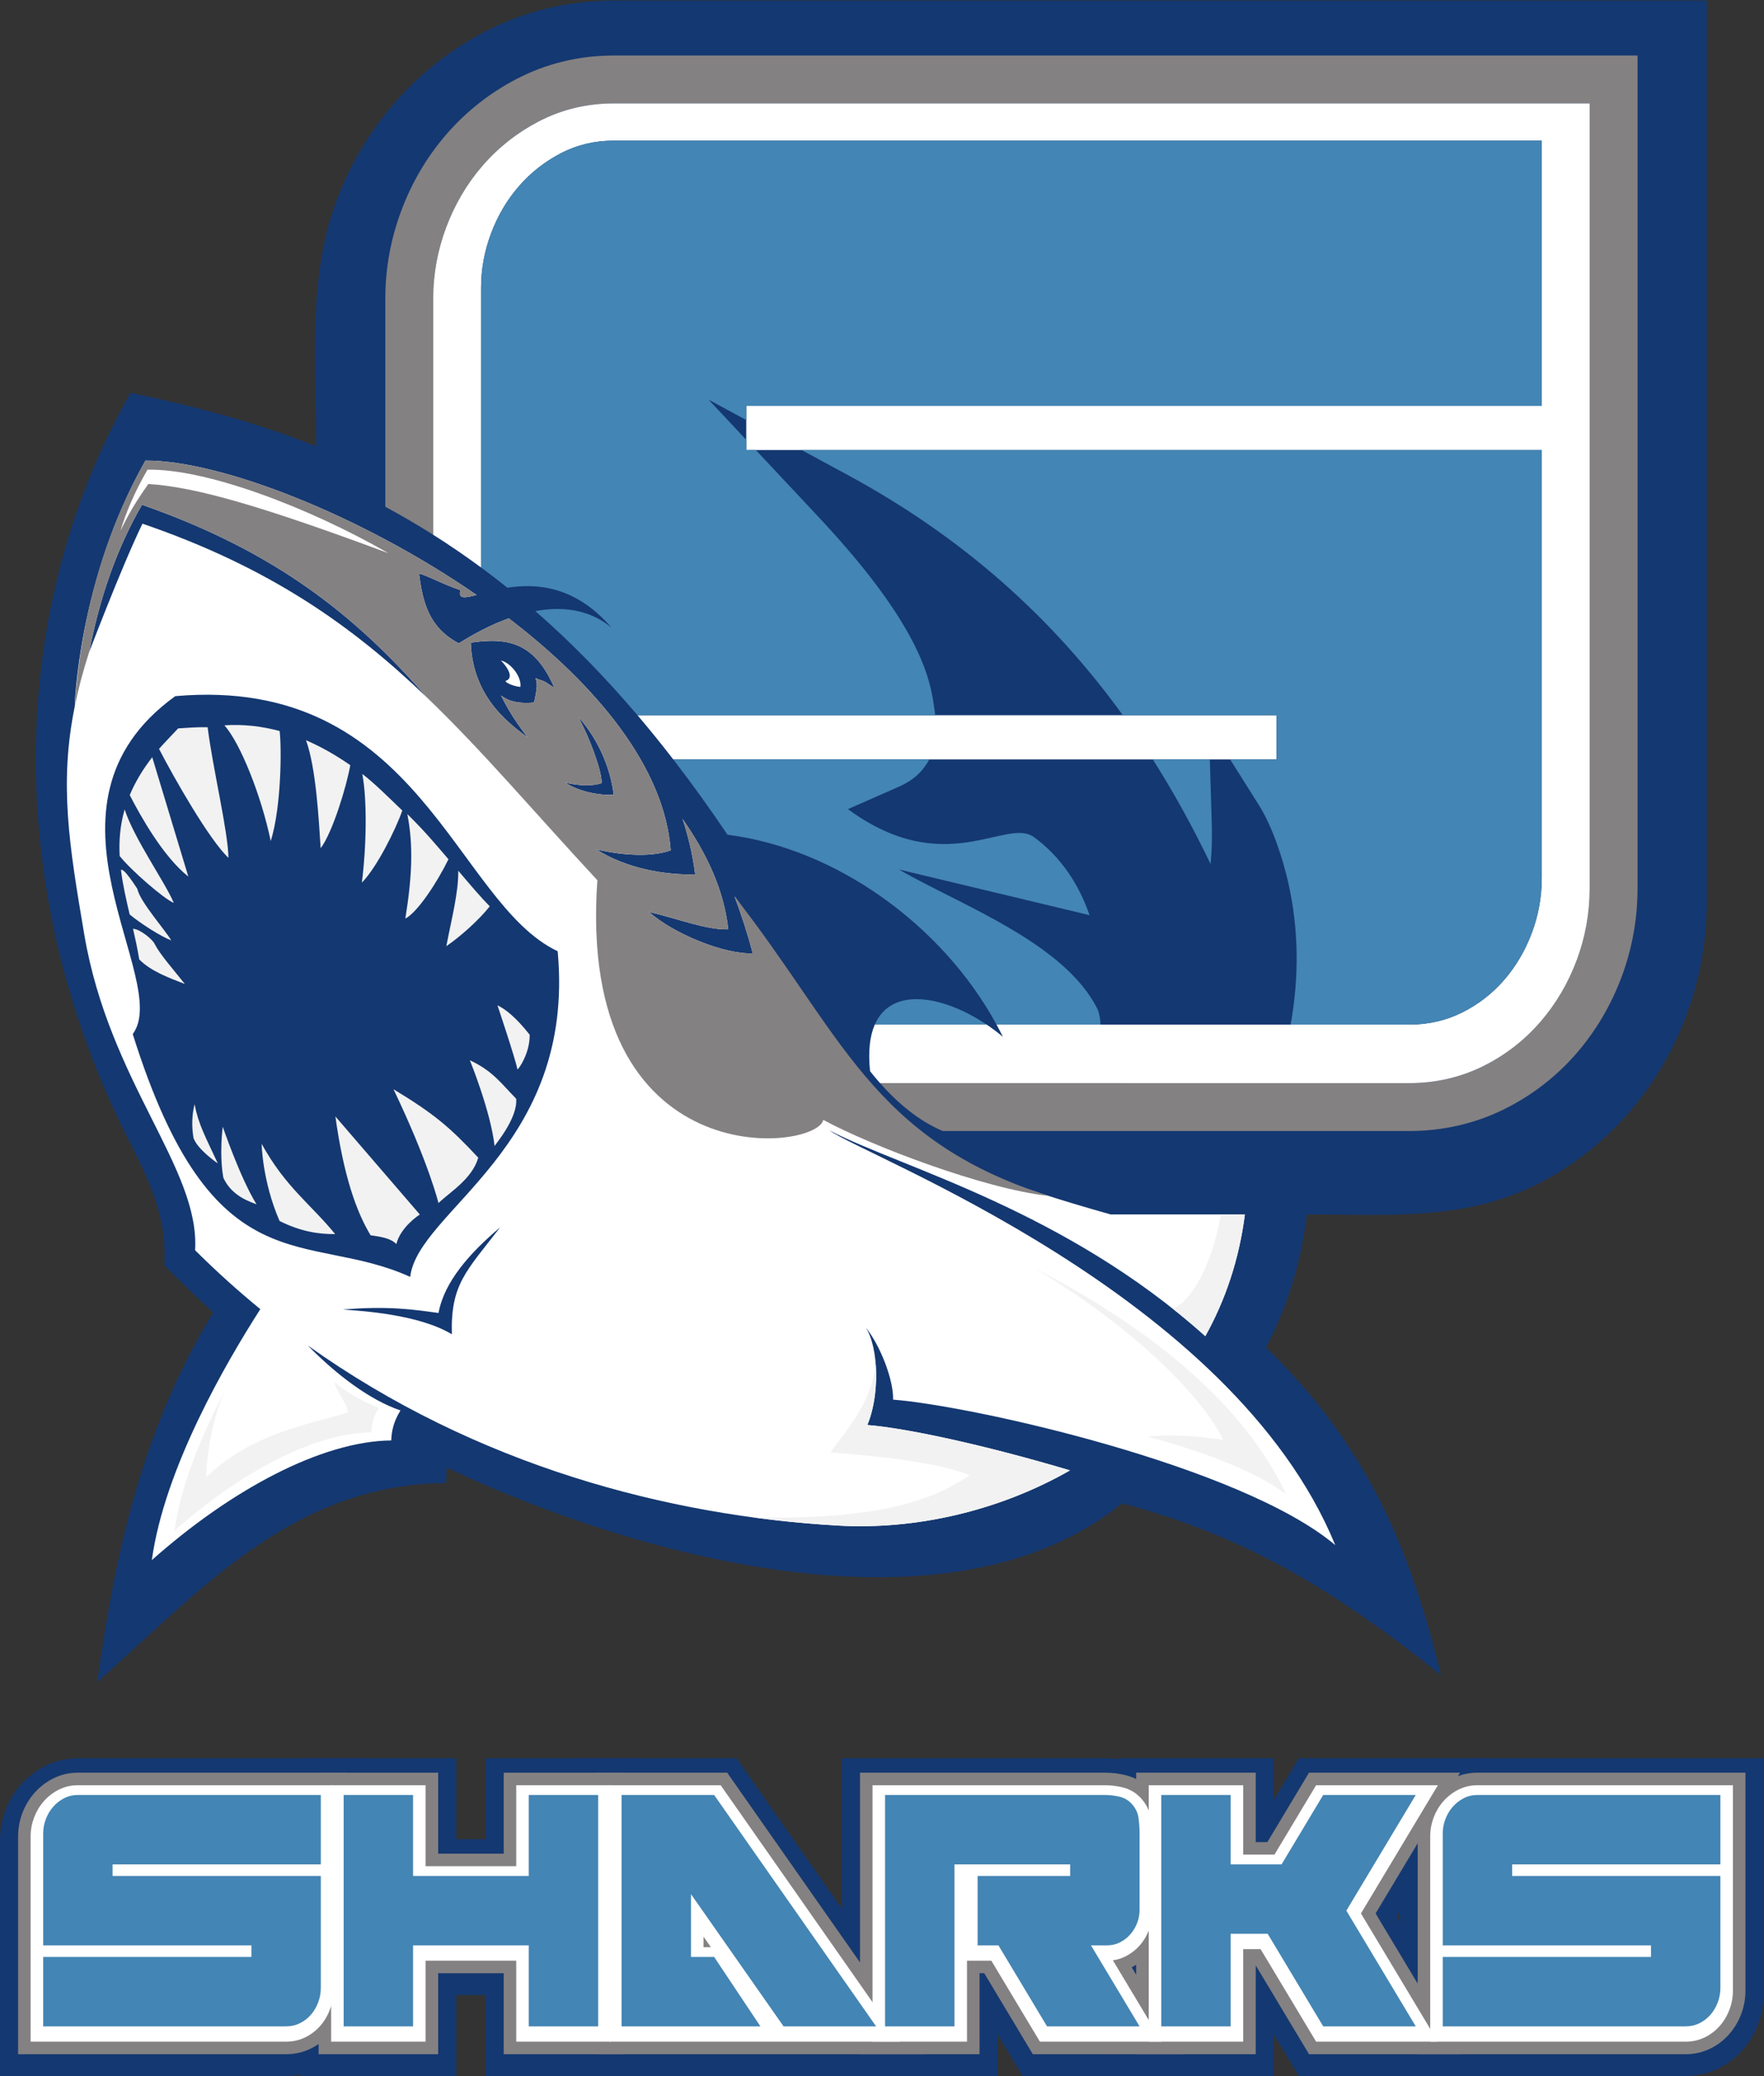
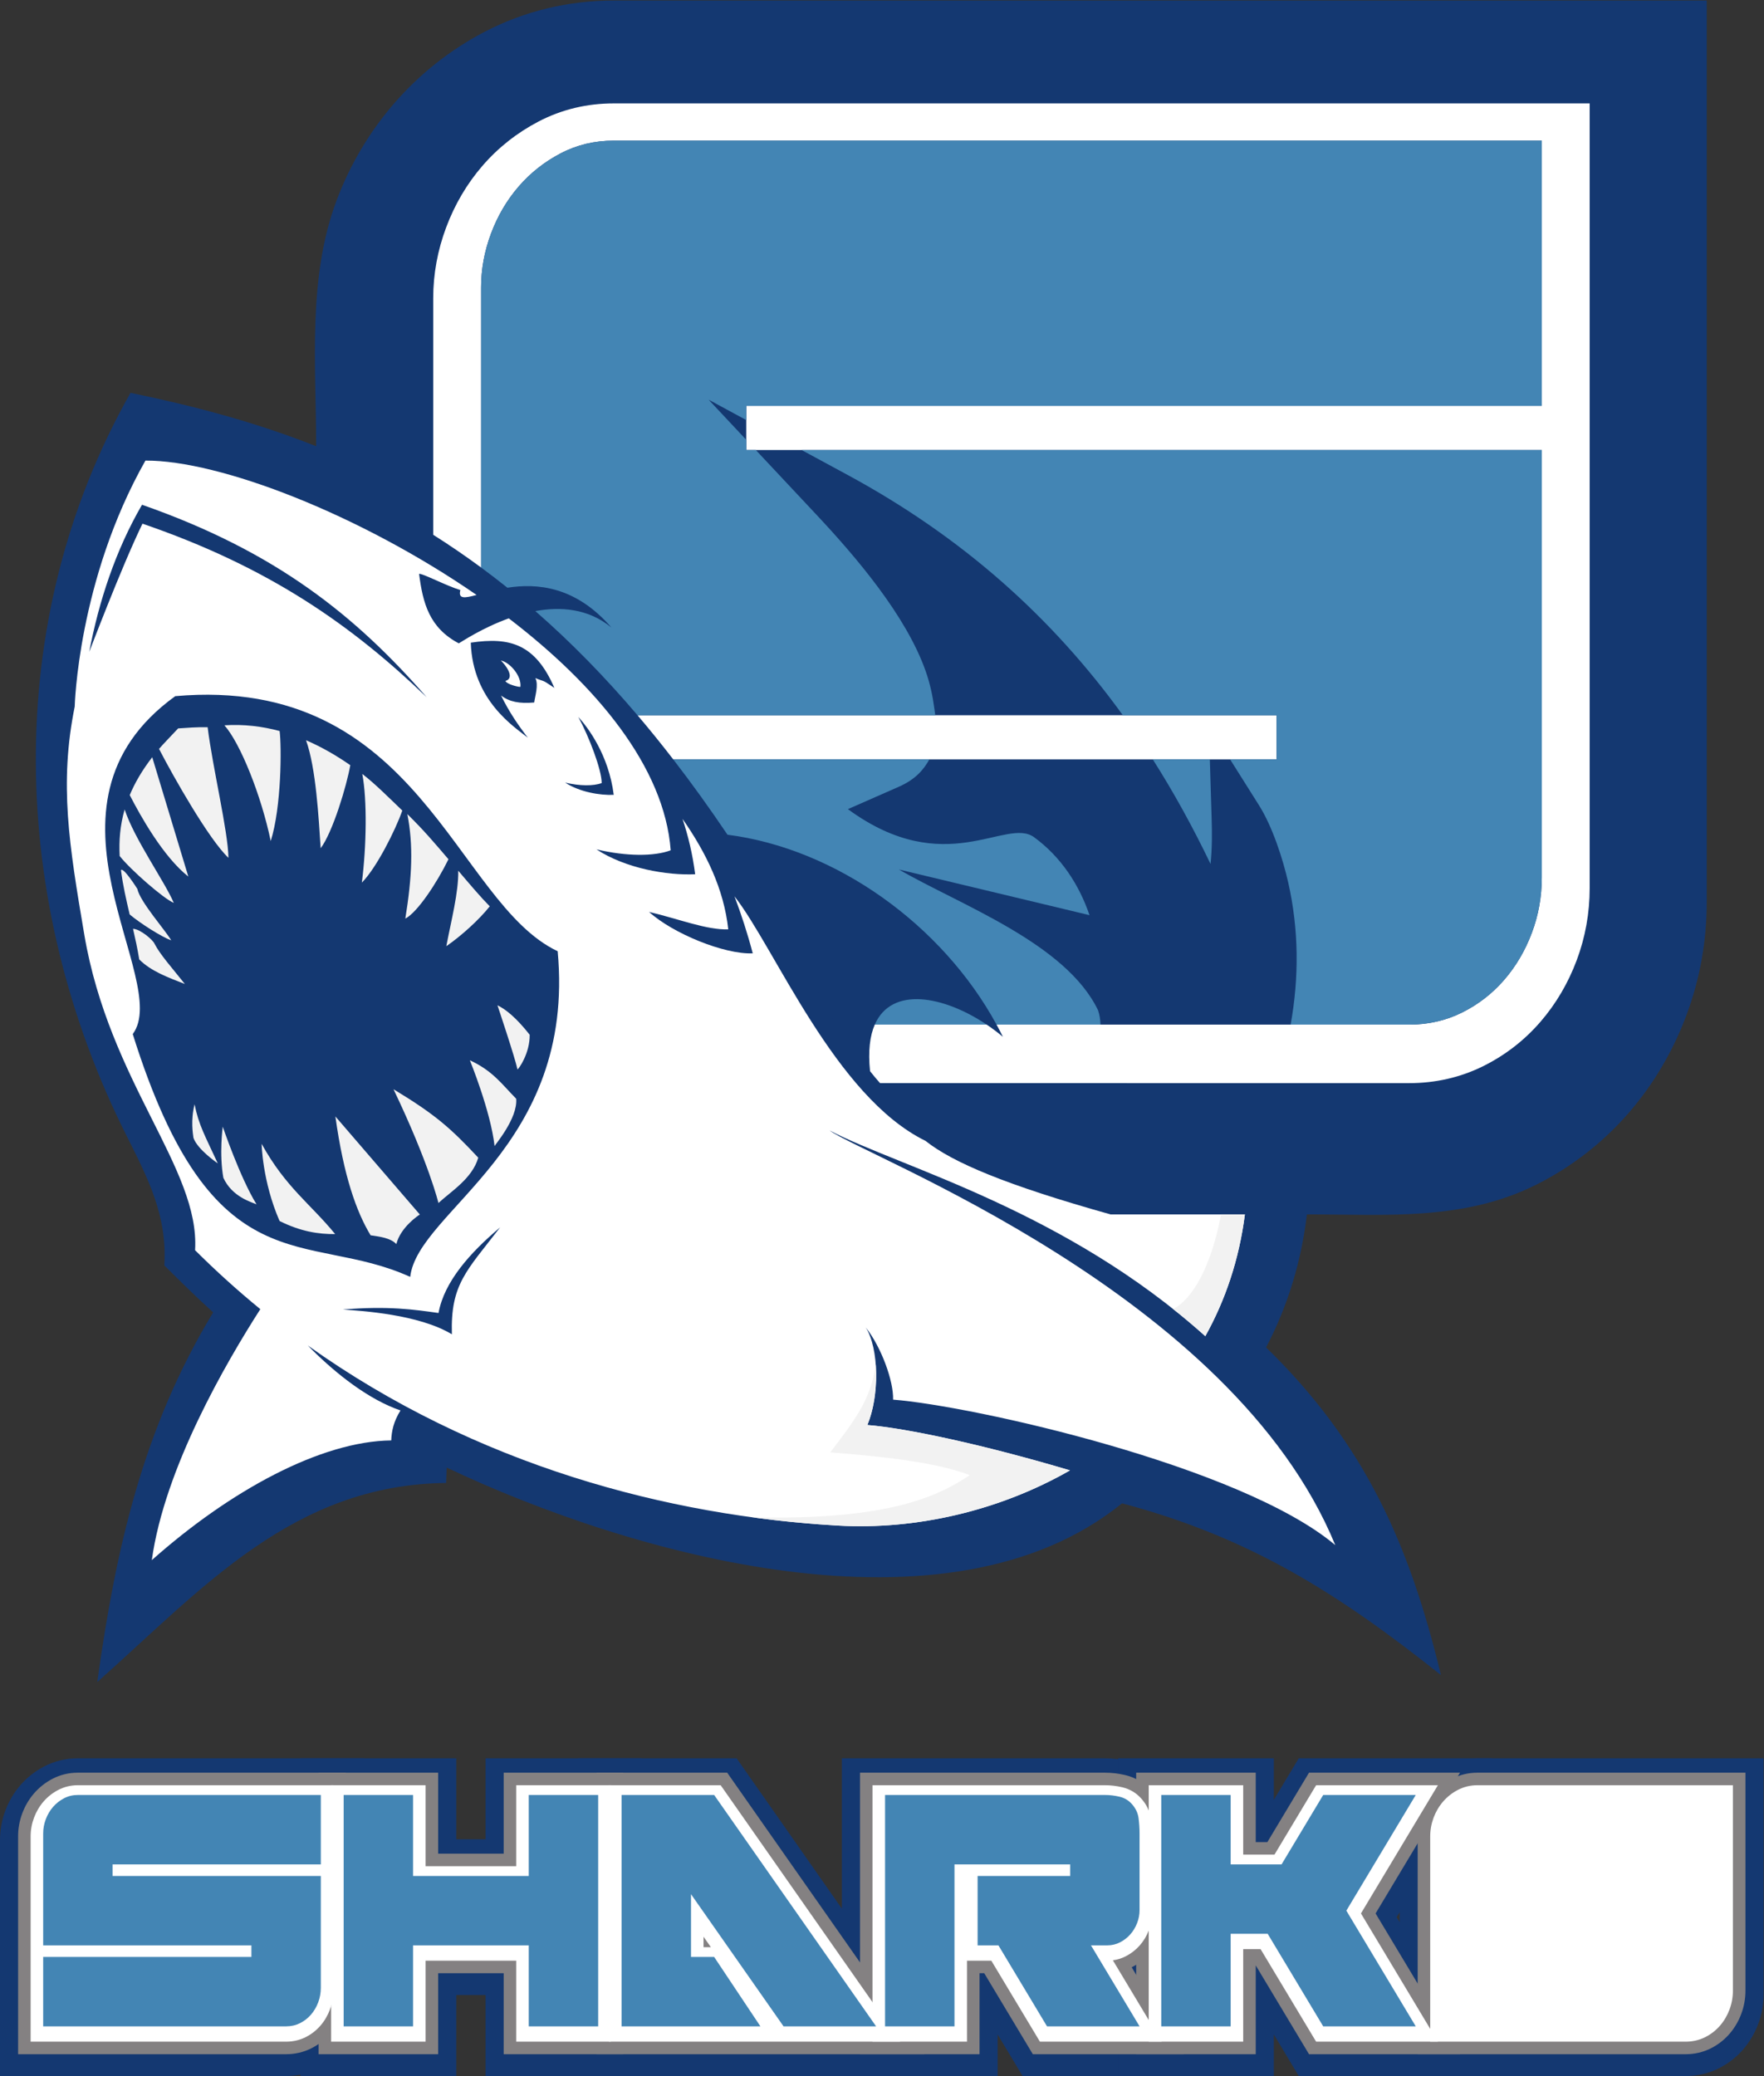
<svg xmlns="http://www.w3.org/2000/svg" viewBox="0 0 805.893 948.387" height="948.387" width="805.893" xml:space="preserve" id="svg2" version="1.1">
  <rect x="0" y="0" width="805.893" height="948.387" fill="#333333" stroke="none" />
  <defs id="defs6" />
  <g transform="matrix(1.333,0,0,-1.333,0,948.387)" id="g10">
    <g transform="scale(0.1)" id="g12">
      <path id="path14" style="fill:#143871;fill-opacity:1;fill-rule:evenodd;stroke:none" d="m 1083.55,5585.41 c 0,279.67 -30.02,575.62 70.08,842.55 92.78,247.42 271.29,454.34 505.98,577.02 137.53,71.9 288.57,107.87 443.64,107.87 H 5849.39 V 4021.82 c 0,-132.57 -23.52,-263.66 -70.08,-387.83 -45.57,-121.51 -111.48,-234.04 -196.41,-332.24 -89.01,-102.9 -196.96,-186.68 -318.65,-247.52 -249.26,-124.63 -516.07,-101.33 -785.13,-101.33 -18.8,-157.45 -63.83,-311.02 -139.89,-455.89 338.56,-329.95 491.41,-675.53 599.24,-1122.81 -355.14,282.48 -657.2,472.65 -1092.93,588.51 -597.86,-484.92 -1682.58,-177.17 -2314.61,122.47 l -2.04,-52.67 c -524.12,-5.54 -835.3,-362.13 -1195.488,-682.26 62.793,453.02 155.739,868.59 397.164,1266.8 -57.375,52 -112.519,106.29 -167.367,160.92 10.524,170.79 -56.191,298.57 -130.386,446.4 C 32.641,4021.65 1.609,4981.41 447.289,5768.4 664.563,5723.66 876.992,5667.36 1083.55,5585.41 v 0" />
-       <path id="path16" style="fill:#848182;fill-opacity:1;fill-rule:evenodd;stroke:none" d="m 1320.61,5377.97 v 714.58 c 0,103.03 18.82,204.36 54.98,300.8 35.74,95.3 87.11,183.37 153.74,260.4 67.55,78.12 148.6,141.95 240.1,189.78 103.68,54.2 216.94,80.9 333.82,80.9 H 5612.32 V 4070.45 c 0,-104.29 -18.34,-206.92 -54.98,-304.58 -35.74,-95.31 -87.11,-183.38 -153.73,-260.41 -68.66,-79.37 -151.51,-143.64 -245.38,-190.58 -102.57,-51.27 -214,-76.29 -328.54,-76.29 h -1598.3 c -82.52,34.18 -155.66,96.79 -215.22,164.11 h 1813.52 c 89.16,0 175.38,19.09 255.15,58.98 74.65,37.32 140.04,88.03 194.63,151.14 53.96,62.38 95.26,133.48 124.21,210.67 29.74,79.31 44.52,162.23 44.52,246.96 V 6760.3 H 2103.25 c -90.45,0 -177.53,-20.26 -257.8,-62.22 -73.31,-38.32 -137.88,-89.12 -191.98,-151.68 -53.96,-62.38 -95.27,-133.49 -124.21,-210.67 -29.3,-78.13 -44.53,-159.76 -44.53,-243.18 v -810.6 c -53.34,33.71 -107.99,65.72 -164.12,96.02 v 0" />
      <path id="path18" style="fill:#ffffff;fill-opacity:1;fill-rule:evenodd;stroke:none" d="m 1484.73,5281.95 v 810.6 c 0,83.42 15.23,165.05 44.53,243.18 28.94,77.18 70.25,148.29 124.21,210.67 54.1,62.56 118.67,113.36 191.98,151.68 80.27,41.96 167.35,62.22 257.8,62.22 H 5448.2 V 4070.45 c 0,-84.73 -14.78,-167.65 -44.52,-246.96 -28.95,-77.19 -70.25,-148.29 -124.21,-210.67 -54.59,-63.11 -119.98,-113.82 -194.63,-151.14 -79.77,-39.89 -165.99,-58.98 -255.15,-58.98 H 3016.17 c -11.98,13.54 -23.42,27.27 -34.26,41 -7.15,68.85 -0.49,121.21 16.24,159.59 h 383.41 c 19.25,-12.94 37.92,-26.97 55.65,-41.86 -6.94,14.08 -14.22,28.02 -21.75,41.86 h 1414.23 c 65.63,0 126.22,13.88 181.76,41.65 55.53,27.77 103.5,65 143.89,111.7 40.39,46.71 71.95,100.35 94.67,160.94 22.72,60.59 34.08,123.7 34.08,189.34 V 5572.38 H 2557.66 v 151.47 h 2726.43 v 908.81 H 2103.25 c -65.63,0 -126.22,-14.52 -181.76,-43.55 -55.54,-29.03 -103.51,-66.9 -143.9,-113.6 -40.39,-46.7 -71.94,-100.35 -94.66,-160.94 -22.72,-60.59 -34.08,-122.43 -34.08,-185.55 v -959.26 c -53.32,39.29 -107.98,76.69 -164.12,112.19 z m 822.75,-769.85 h 2067.8 v 151.47 H 2184.86 c 41.53,-48.85 82.37,-99.33 122.62,-151.47 v 0" />
      <path id="path20" style="fill:#4385b4;fill-opacity:1;fill-rule:nonzero;stroke:none" d="m 5284.09,4106.92 c 0,-65.64 -11.36,-128.75 -34.08,-189.34 -22.72,-60.59 -54.28,-114.23 -94.67,-160.94 -40.39,-46.7 -88.36,-83.93 -143.89,-111.7 -55.54,-27.77 -116.13,-41.65 -181.76,-41.65 h -406.36 c 29.13,160.8 28.33,325.54 -8.21,486.77 -18.7,82.56 -54.4,192.19 -100.26,265.01 l -98.88,157.03 h 159.3 v 151.47 h -527.02 c -243.76,337.01 -550.73,610.95 -943.2,823.44 l -157.7,85.37 H 5284.09 V 4106.92 Z M 3771.74,3603.29 h -356.28 c -186.07,341.53 -549.82,603.32 -922.14,650.75 -60.78,90.14 -122.59,176.13 -185.84,258.06 h 877.72 c -19.31,-34.47 -46.83,-68.22 -104.74,-93.69 l -174.44,-76.71 c 334.23,-245.01 542.13,-26.08 638.19,-96.31 91.57,-66.97 154.09,-161.9 189.83,-267.09 -23.28,5.54 -46.47,11.22 -69.5,16.74 l -583.7,139.84 c 209.15,-121.37 571.84,-252.09 682.49,-482.47 5.15,-15.21 7.88,-31.73 8.41,-49.12 z m 179.23,908.81 h 195.49 l 6.25,-206.5 c 1.18,-38.81 2.02,-95.51 -3.84,-151.78 -60.39,125.87 -126.12,245.27 -197.9,358.28 z m -745.58,151.47 H 2184.86 c -111.07,130.63 -227.09,249.52 -350.12,356.88 86.97,15.94 181.57,8.84 260.5,-56.11 -123.25,142.43 -255.89,151.81 -356.25,136.16 -29.62,23.72 -59.67,46.8 -90.14,69.26 v 959.26 c 0,63.12 11.36,124.96 34.08,185.55 22.72,60.59 54.27,114.24 94.66,160.94 40.39,46.7 88.36,84.57 143.9,113.6 55.54,29.03 116.13,43.55 181.76,43.55 H 5284.09 V 5723.85 H 2557.66 v -48.77 l -129.1,69.9 129.1,-137.71 v -34.89 h 32.71 l 208.78,-222.71 c 135.19,-144.21 306.68,-345.13 373.46,-535.32 15.29,-43.54 23.83,-84.4 29.98,-129.92 0.95,-7 1.85,-13.96 2.8,-20.86 z m 176.17,-1060.28 h -383.41 c 58.05,133.12 237.46,98.08 383.41,0 v 0" />
      <path id="path22" style="fill:#143871;fill-opacity:1;fill-rule:evenodd;stroke:none" d="m 2599.26,4083.32 c 252.17,32.87 589.11,-210.57 694.37,-376.82 -193.91,79.47 -353,-4.55 -352.03,-220.7 -138.07,193.73 -205.29,402.13 -342.34,597.52 v 0" />
      <path id="path24" style="fill:#ffffff;fill-opacity:1;fill-rule:evenodd;stroke:none" d="m 1899.95,4757.28 c -46.28,30.78 -27.28,18.35 -65.25,33.48 12.14,-22.96 -1.32,-62.92 -3.8,-83.57 -51.13,-4.56 -85.34,2.42 -113.71,23.95 28.29,-57.06 56.97,-99.11 91.73,-144.57 -46.12,37.2 -188.95,126.85 -195.4,325.64 134.22,20.21 221.35,-4.72 286.43,-154.93 z M 498.434,5536.22 c 254.195,1.18 734.246,-183.8 1134.936,-460.49 -41.51,-11.14 -63.51,-14.43 -55.61,16.82 -48.66,14.62 -129.21,57.43 -141.51,55.52 13.1,-101.1 35.2,-184.85 136.16,-238.2 9.91,5.45 79.55,52.66 171.34,85.63 299.81,-229.32 533.56,-509.33 554.88,-794.86 -56.89,-21.32 -151.74,-21.06 -254.48,3.21 100.69,-65.83 242.12,-89.6 338.35,-85.3 -8.74,68.81 -24.12,132.22 -43.34,189.83 81.2,-116.47 141.76,-240.72 156.8,-378.78 -74.75,-2.22 -168.65,35.61 -271.39,59.89 81.91,-74.45 259.02,-146.29 355.27,-141.98 -17.91,68.26 -39.41,134.13 -62.55,195.38 139.92,-178.5 344.13,-686.01 654.98,-838.2 l 0.04,-0.14 c 93.04,-73.75 274.48,-150.92 633.58,-251.65 h 460.71 c -19.91,-155.75 -67.45,-294.97 -135.68,-417.33 -239.5,214.68 -498.1,358.68 -727.36,464.51 l -0.01,0.01 c -235.03,108.46 -439.2,176.9 -560.21,240.31 l -0.45,0.31 c 119.12,-88.41 1378.8,-557.8 1733.48,-1421.3 -322.3,271.76 -1242.57,477.34 -1515.49,498.63 1.83,64.15 -40.72,180.57 -93.66,247.31 45.75,-72.51 47.23,-234.89 5.38,-334.3 131.75,-10.27 400.03,-67.69 694.51,-155.41 -244.72,-140.2 -530.79,-204.33 -794.54,-189.25 -580.82,33.19 -1240.29,205.25 -1817.73,617.31 97.55,-99.6 211.96,-186.77 317.77,-222.67 -23.65,-37.95 -30.49,-70.15 -31.75,-102.81 -241.16,-2.56 -552.282,-171.79 -820.579,-410.24 43.707,315.34 254.293,676.6 371.907,860.13 -76.497,62.61 -151.176,129.86 -223.629,202.03 17.269,280.19 -293.649,574.2 -379.782,1082.08 -52.277,308.26 -86.125,516.57 -32.714,781.02 -0.047,-0.23 10.414,433.4 242.371,842.98 z M 1911.29,3854.76 c -351.87,165.7 -473.38,948.18 -1310.677,874.12 -523.039,-378.08 -7.836,-972.35 -145.636,-1158.06 275.457,-878.95 595.393,-670.19 950.903,-832.14 26.34,228.49 568.09,441.81 505.41,1116.08 z m -448.14,869.7 -0.93,0.9 C 1220,5002.86 948.008,5223.7 486.723,5384.82 395.512,5227.71 339.043,5053.76 305.84,4881.08 c -3.32,-10.4 107.781,284.97 182.461,438.92 437.32,-149.86 720.239,-351.02 974.849,-595.54 z M 1175.01,2626.8 c 155.97,13.25 247.01,-0.52 327.95,-11.83 19.38,107.28 108.13,206.64 211.17,293.5 -116.31,-150.87 -170.24,-195.31 -165.42,-366.51 -113.32,68.66 -310.71,80.38 -373.7,84.84 z m 761.89,1805.88 c 50.58,-11.95 97.26,-12.08 125.26,-1.58 0,45.69 -43.74,159.9 -80.23,226.73 33.19,-36.42 104.09,-130.07 121.51,-267.13 -47.37,-2.13 -116.98,9.57 -166.54,41.98 v 0" />
-       <path id="path26" style="fill:#848182;fill-opacity:1;fill-rule:evenodd;stroke:none" d="m 1899.95,4757.28 c -46.28,30.78 -27.28,18.35 -65.25,33.48 12.14,-22.96 -1.32,-62.92 -3.8,-83.57 -51.13,-4.56 -85.34,2.42 -113.71,23.95 28.29,-57.06 56.97,-99.11 91.73,-144.57 -46.12,37.2 -188.95,126.85 -195.4,325.64 134.22,20.21 221.35,-4.72 286.43,-154.93 z M 256.016,4693.01 c 21.004,303.68 99.519,590.9 242.418,843.21 254.195,1.18 734.246,-183.8 1134.936,-460.49 -41.51,-11.14 -63.51,-14.43 -55.61,16.82 -48.66,14.62 -129.21,57.43 -141.51,55.52 13.1,-101.1 35.2,-184.85 136.16,-238.2 9.91,5.45 79.55,52.66 171.34,85.63 299.81,-229.32 533.56,-509.33 554.88,-794.86 -56.89,-21.32 -151.74,-21.06 -254.48,3.21 100.69,-65.83 242.12,-89.6 338.35,-85.3 -8.74,68.81 -24.12,132.22 -43.34,189.83 81.2,-116.47 141.76,-240.72 156.8,-378.78 -74.75,-2.22 -168.65,35.61 -271.39,59.89 81.91,-74.45 259.02,-146.29 355.27,-141.98 -17.91,68.26 -39.41,134.13 -62.55,195.38 369.39,-471.22 468.72,-832.04 1076,-1026.57 -220.49,24.06 -606.44,171.04 -771.68,260.46 -22.84,-108.03 -846.1,-200.14 -774.31,821.35 -215.27,231.73 -392,441.94 -585.08,627.23 C 1220,5002.86 948.008,5223.7 486.723,5384.82 395.512,5227.71 339.043,5053.76 305.84,4881.08 284.336,4814.4 267.984,4752.29 256.016,4693.01 Z M 1936.9,4432.68 c 50.58,-11.95 97.26,-12.08 125.26,-1.58 0,45.69 -43.74,159.9 -80.23,226.73 33.19,-36.42 104.09,-130.07 121.51,-267.13 -47.37,-2.13 -116.98,9.57 -166.54,41.98 v 0" />
-       <path id="path28" style="fill:#f2f2f2;fill-opacity:1;fill-rule:evenodd;stroke:none" d="m 3933.65,2191.54 c 47.63,4.35 129.96,8.57 258.58,-11.54 -69.2,143.71 -293.36,375.78 -648.5,590.04 316.68,-164.64 695.87,-418.32 864.53,-776.59 -104.23,79.28 -284.3,146.27 -474.61,198.09 v 0" />
-       <path id="path30" style="fill:#f2f2f2;fill-opacity:1;fill-rule:evenodd;stroke:none" d="m 775.129,2356.54 c -45.809,-90.79 -68.824,-235.86 -67.742,-304.07 153.48,151.69 365.443,183.81 484.723,221.53 -1.46,30.22 -27.18,50.45 -47.5,103.98 51.03,-39.14 103.77,-70.35 154.14,-87.44 -19.45,-31.21 -25.08,-57.69 -26.12,-84.54 -198.31,-2.1 -454.15,-141.27 -674.778,-337.36 22.586,162.94 99.343,340.77 177.277,487.9 v 0" />
      <path id="path32" style="fill:#f2f2f2;fill-opacity:1;fill-rule:evenodd;stroke:none" d="m 4020.93,2628.39 c 70.71,37.79 132.2,154.32 163.91,324.51 h 81.76 c -19.91,-155.75 -67.45,-294.97 -135.68,-417.33 -36.27,32.52 -72.99,63.41 -109.97,92.79 l -0.02,0.03 z M 3001.47,2438.16 c -16.78,-122.95 -77.36,-197.46 -156.1,-300.94 152.91,-11.7 361.15,-31.66 478.01,-78.03 -108.09,-72.83 -280.72,-155.53 -745.84,-144.31 100.02,-13.62 198.61,-22.99 295.03,-28.49 263.75,-15.08 549.82,49.05 794.54,189.25 -294.48,87.72 -562.76,145.14 -694.51,155.41 24.32,57.77 34.01,136.81 28.87,207.11 v 0" />
      <path id="path34" style="fill:#ffffff;fill-opacity:1;fill-rule:nonzero;stroke:none" d="m 1783.55,4760.79 c -7.38,-0.88 -46.91,8.97 -51.31,20.22 36.16,10.94 -2.99,58.73 -15.71,69.97 29.88,-5.44 71.4,-51.9 67.02,-90.19 v 0" />
      <path id="path36" style="fill:#f2f2f2;fill-opacity:1;fill-rule:evenodd;stroke:none" d="m 1348.64,3381.8 c 141.78,-85.81 194.74,-131.94 290.49,-234.57 -20.57,-71.82 -94.59,-116.23 -136.44,-155.35 0,0 -32.29,135.37 -154.05,389.92 z m 47.35,943.02 c 21.07,-106.65 16.42,-214.61 -6.83,-358.25 41.47,21.31 108.62,123.02 147.86,203.42 -47.41,55.24 -81.68,96.51 -141.03,154.83 z M 477.188,3826.7 c 40.507,-40.88 100.796,-62.65 156.367,-84.25 -42.36,53.39 -85.407,101.39 -103.969,138.05 -5,12.5 -48.359,50.09 -73.672,51.18 7.957,-34.46 15.504,-69.36 21.274,-104.98 z m -32.778,154.05 c 37.192,-31.06 109.235,-76.82 142.438,-88.8 -19.578,34.26 -106.594,131.52 -116.239,176.62 0,0 -47.257,75.16 -56.078,64.22 6.387,-50.66 17.867,-101.03 29.879,-152.04 z m -34.238,200.29 c 37.199,-47.34 152.058,-147.52 185.504,-160.62 -31.106,72.84 -135.699,219.56 -168.446,320.19 -15.785,-54.54 -19.843,-107.39 -17.058,-159.57 z m 34.496,208.84 c 35.969,-70.39 115.012,-211.75 200.742,-279.22 -36.539,120.21 -105.012,347.13 -123.664,408.97 -34.578,-44.69 -59.574,-87.79 -77.078,-129.75 z m 100.344,158.29 c 52.488,-101.31 171.976,-311.29 237.996,-373.37 -1.582,91.95 -54.301,309.31 -71.367,447.56 -38.981,0.74 -66.153,-1.68 -100.989,-3.95 -11.922,-12.48 -55.222,-58.02 -65.64,-70.24 z m 224.136,80.81 c 54.911,-61.89 126.512,-241.58 158.696,-396.69 36.906,116.4 37.488,323.51 30.496,377.12 -60.11,16.23 -123.168,23.77 -189.192,19.57 z m 279.732,-51.23 c 34.39,-96.32 43.11,-265.75 50.19,-370.05 41.69,55.6 89.36,215.34 101.45,284.66 -47.88,33.28 -98.45,62.52 -151.64,85.39 z m 192.8,-115.45 c 16.95,-89.84 14.36,-248.26 -1.49,-372.44 50.45,50.83 115.43,180.51 138.6,247.04 -49.89,48.03 -95.31,93.44 -137.11,125.4 z m 328.89,-331.64 c 1.24,-74.47 -24.12,-170.67 -40.9,-258.65 50.64,34.72 112.4,90.6 148.87,136.61 -30.65,30.89 -66.65,73.44 -107.97,122.04 z M 765.559,3078.25 c -14.797,81.88 -2.121,175.2 -2.121,175.2 0,0 59.039,-174.1 115.777,-266.15 -18.856,8.2 -83.86,25.99 -113.656,90.95 z m 192.64,-148.07 c 72.631,-36.16 133.661,-45.36 190.501,-44.81 -84.01,103.09 -169.559,159.92 -252.005,309.28 0,0 2.094,-128.08 61.504,-264.47 z m 810.911,419.11 c -47.86,48.12 -78.95,94.92 -158.76,131.75 0,0 71.19,-173.72 84.73,-294.11 0.11,3.2 79.95,94.87 74.03,162.36 z m 46.24,219.36 c -47.28,59.65 -81.56,86.54 -110.43,100.89 0,0 60.04,-178.65 68.6,-219.83 3.19,-0.11 42.88,54.94 41.83,118.94 z M 663.008,3215.25 c -1.797,14.11 -10.078,59.59 3.867,115 14.043,-71.01 35.941,-108.32 79.543,-202.55 0,0 -69.48,47.03 -83.41,87.55 z m 607.152,-333.97 c -48.5,80.07 -92.36,203.15 -120.7,407.27 96.5,-112.05 192.99,-224.1 289.49,-336.15 -1.98,-0.7 -66.09,-42.72 -80.56,-101.2 -20.55,21.22 -56.08,25.18 -88.23,30.08 v 0" />
      <path id="path38" style="fill:#ffffff;fill-opacity:1;fill-rule:nonzero;stroke:none" d="m 1331.31,5218.85 c -429.865,159.7 -659.747,227.16 -822.935,237.17 -45.437,-64.48 -67.18,-102.25 -95.184,-159.89 15.372,53.8 47.688,132.6 92.372,208.89 197.855,4.21 546.227,-125.78 825.747,-286.17 v 0" />
      <path id="path40" style="fill:#143871;fill-opacity:1;fill-rule:evenodd;stroke:none" d="m 0,0 v 809.102 c 0,34.386 6.273,68.332 18.344,100.527 11.926,31.797 29.176,61.262 51.406,86.965 22.766,26.316 50.199,47.946 81.035,64.066 36,18.82 75.539,28.24 116.129,28.24 H 1247.49 V 279.805 c 0,-34.707 -6.16,-69.024 -18.35,-101.524 -11.92,-31.804 -29.18,-61.258 -51.41,-86.961 -23.3,-26.934 -51.55,-48.867 -83.41,-64.797 C 1058.88,8.801 1020.18,0 980.574,0 H 0 v 0" />
      <path id="path42" style="fill:#143871;fill-opacity:1;fill-rule:evenodd;stroke:none" d="M 1664.22,277.539 H 1563.68 V 0 h -533.82 v 1088.9 h 533.82 V 811.367 h 100.54 V 1088.9 h 533.83 V 0 h -533.83 v 277.539 0" />
      <path id="path44" style="fill:#143871;fill-opacity:1;fill-rule:evenodd;stroke:none" d="M 3286.82,0 H 1982.4 v 1088.9 h 542.19 L 3286.82,0 v 0" />
      <path id="path46" style="fill:#143871;fill-opacity:1;fill-rule:evenodd;stroke:none" d="M 3961.69,342.09 4166.94,0 h -662.3 L 3419.2,142.395 V 0 h -533.82 v 1088.9 h 901.27 c 28.26,0 56.45,-3.41 83.95,-9.88 45.9,-10.8 86.56,-34.63 118.1,-69.7 32.76,-36.183 53.89,-80.16 60.17,-128.656 3.07,-23.73 4.69,-47.637 4.69,-71.562 V 546.438 c 0,-33.555 -6.27,-66.641 -18.36,-97.93 -11.79,-30.512 -28.72,-58.692 -50.36,-83.223 -7.26,-8.222 -14.98,-15.969 -23.15,-23.195 v 0" />
      <path id="path48" style="fill:#143871;fill-opacity:1;fill-rule:evenodd;stroke:none" d="M 4365.79,142.395 V 0 h -533.82 v 1088.9 h 533.82 V 946.516 l 85.44,142.384 h 662.31 L 4786.86,544.453 5113.54,0 h -662.31 l -85.44,142.395 v 0" />
      <path id="path50" style="fill:#143871;fill-opacity:1;fill-rule:evenodd;stroke:none" d="m 4796.7,0 v 809.102 c 0,34.386 6.27,68.332 18.34,100.527 11.92,31.797 29.18,61.262 51.41,86.965 22.76,26.316 50.2,47.946 81.03,64.066 36,18.82 75.54,28.24 116.13,28.24 h 980.58 V 279.805 c 0,-34.707 -6.15,-69.024 -18.35,-101.524 -11.92,-31.804 -29.18,-61.258 -51.41,-86.961 -23.3,-26.934 -51.56,-48.867 -83.41,-64.797 C 5855.58,8.801 5816.88,0 5777.27,0 H 4796.7 v 0" />
      <path id="path52" style="fill:#848182;fill-opacity:1;fill-rule:evenodd;stroke:none" d="M 62.051,74.785 V 821.828 c 0,26.973 4.926,53.496 14.395,78.738 9.352,24.942 22.801,48 40.239,68.164 17.687,20.442 38.902,37.15 62.847,49.67 27.145,14.19 56.785,21.18 87.383,21.18 H 1185.43 V 292.531 c 0,-27.297 -4.79,-54.16 -14.38,-79.726 -9.36,-24.953 -22.81,-48 -40.25,-68.164 -17.97,-20.774 -39.65,-37.602 -64.22,-49.883 -26.85,-13.418 -56.02,-19.973 -86.006,-19.973 H 62.051 v 0" />
      <path id="path54" style="fill:#848182;fill-opacity:1;fill-rule:evenodd;stroke:none" d="M 3167.64,74.785 H 2044.45 V 1039.58 h 447.83 L 3167.64,74.785 v 0" />
      <path id="path56" style="fill:#848182;fill-opacity:1;fill-rule:evenodd;stroke:none" d="M 3878.66,372.59 4057.34,74.785 H 3539.77 L 3373.24,352.324 h -16.09 V 74.785 H 2947.43 V 1039.58 h 839.22 c 23.49,0 46.89,-2.86 69.74,-8.23 33.61,-7.91 63.15,-25.17 86.25,-50.87 24.29,-26.816 40.03,-59.074 44.7,-95.07 2.73,-21.082 4.18,-42.324 4.18,-63.582 V 559.16 c 0,-25.918 -4.86,-51.387 -14.21,-75.566 -9.13,-23.672 -22.2,-45.496 -39,-64.531 -16.87,-19.129 -37.01,-34.754 -59.65,-46.473 v 0" />
      <path id="path58" style="fill:#848182;fill-opacity:1;fill-rule:evenodd;stroke:none" d="M 4303.74,379.152 V 74.785 H 3894.02 V 1039.58 h 409.72 V 801.691 h 39.89 l 142.73,237.889 h 517.58 L 4714.5,557.18 5003.94,74.785 H 4486.36 L 4303.74,379.152 v 0" />
      <path id="path60" style="fill:#848182;fill-opacity:1;fill-rule:evenodd;stroke:none" d="M 4858.75,74.785 V 821.828 c 0,26.973 4.92,53.496 14.39,78.738 9.35,24.942 22.81,48 40.24,68.164 17.68,20.442 38.89,37.15 62.85,49.67 27.14,14.19 56.79,21.18 87.38,21.18 h 918.53 V 292.531 c 0,-27.297 -4.8,-54.16 -14.39,-79.726 -9.36,-24.953 -22.81,-48 -40.25,-68.164 -17.97,-20.774 -39.66,-37.602 -64.23,-49.883 -26.84,-13.418 -56.01,-19.973 -86,-19.973 h -918.52 v 0" />
      <path id="path62" style="fill:#848182;fill-opacity:1;fill-rule:evenodd;stroke:none" d="M 1726.27,352.324 H 1501.63 V 74.785 H 1091.91 V 1039.58 h 409.72 V 762.039 h 224.64 V 1039.58 H 2136 V 74.785 h -409.73 v 277.539 0" />
      <path id="path64" style="fill:#ffffff;fill-opacity:1;fill-rule:evenodd;stroke:none" d="m 105.012,395.285 v 426.543 c 0,21.836 3.988,43.203 11.652,63.652 7.578,20.204 18.391,38.817 32.516,55.145 14.16,16.375 31.062,29.68 50.254,39.707 21.011,10.988 43.804,16.289 67.48,16.289 h 875.566 v -704.09 c 0,-22.179 -3.87,-43.879 -11.66,-64.64 -7.57,-20.203 -18.39,-38.817 -32.51,-55.145 -14.29,-16.523 -31.41,-29.797 -50.94,-39.562 -20.89,-10.45 -43.45,-15.438 -66.796,-15.438 H 105.012 v 277.539 0" />
      <path id="path66" style="fill:#4385b4;fill-opacity:1;fill-rule:nonzero;stroke:none" d="m 1099.52,302.082 c 0,-17.187 -2.98,-33.703 -8.92,-49.562 -5.95,-15.86 -14.21,-29.903 -24.78,-42.129 -10.58,-12.227 -23.13,-21.973 -37.67,-29.239 -14.53,-7.273 -30.392,-10.906 -47.576,-10.906 H 147.969 v 237.891 h 713.664 v 39.648 H 147.969 v 383.594 c 0,16.512 2.972,32.703 8.922,48.562 5.945,15.86 14.207,29.903 24.781,42.129 10.574,12.227 23.129,22.137 37.664,29.739 14.535,7.597 30.394,11.394 47.578,11.394 H 1099.52 V 725.324 H 385.859 v -39.648 h 713.661 v -383.594 0" />
      <path id="path68" style="fill:#ffffff;fill-opacity:1;fill-rule:evenodd;stroke:none" d="m 2411.21,477.434 v -35.879 h 25.13 l -25.13,35.879 z m 275.2,-359.688 h -599 v 878.875 h 382.5 l 615.22,-878.875 h -398.72 v 0" />
      <path id="path70" style="fill:#ffffff;fill-opacity:1;fill-rule:evenodd;stroke:none" d="m 3814.17,396.594 167.31,-278.848 h -417.39 l -166.52,277.539 h -83.38 V 117.746 h -323.8 v 878.875 h 796.26 c 20.2,0 40.25,-2.469 59.89,-7.09 25.13,-5.918 46.97,-18.613 64.19,-37.824 18.47,-20.359 30.46,-44.508 34,-71.824 2.5,-19.246 3.82,-38.641 3.82,-58.055 V 559.16 c 0,-20.644 -3.86,-40.82 -11.3,-60.078 -7.33,-18.953 -17.71,-36.367 -31.16,-51.602 -13.52,-15.332 -29.61,-27.742 -47.81,-37.07 -13.99,-7.168 -28.79,-11.738 -44.11,-13.816 v 0" />
      <path id="path72" style="fill:#ffffff;fill-opacity:1;fill-rule:evenodd;stroke:none" d="m 4320.37,434.934 h -59.59 V 117.746 h -323.8 v 878.875 h 323.8 V 758.73 h 107.17 l 142.73,237.891 h 417.39 L 4664.4,557.18 4928.07,117.746 h -417.39 l -190.31,317.188 v 0" />
      <path id="path74" style="fill:#ffffff;fill-opacity:1;fill-rule:evenodd;stroke:none" d="m 4901.71,395.285 v 426.543 c 0,21.836 3.98,43.203 11.65,63.652 7.58,20.204 18.4,38.817 32.52,55.145 14.16,16.375 31.06,29.68 50.25,39.707 21.01,10.988 43.8,16.289 67.48,16.289 h 875.57 v -704.09 c 0,-22.179 -3.88,-43.879 -11.66,-64.64 -7.58,-20.203 -18.39,-38.817 -32.51,-55.145 -14.3,-16.523 -31.4,-29.797 -50.95,-39.562 -20.88,-10.45 -43.44,-15.438 -66.79,-15.438 h -875.56 v 277.539 0" />
      <path id="path76" style="fill:#ffffff;fill-opacity:1;fill-rule:evenodd;stroke:none" d="M 1769.23,395.285 H 1458.67 V 117.746 h -323.8 v 878.875 h 323.8 V 719.082 h 310.56 v 277.539 h 323.81 V 117.746 h -323.81 v 277.539 0" />
      <path id="path78" style="fill:#4385b4;fill-opacity:1;fill-rule:nonzero;stroke:none" d="M 2050.08,170.246 H 1812.19 V 447.785 H 1415.71 V 170.246 h -237.88 v 792.957 h 237.88 V 685.676 h 396.48 v 277.527 h 237.89 v -792.957 0" />
      <path id="path80" style="fill:#4385b4;fill-opacity:1;fill-rule:nonzero;stroke:none" d="M 3002.62,170.246 H 2685.43 L 2368.25,623.223 V 408.137 h 79.3 l 158.59,-237.891 h -475.77 v 792.957 h 317.18 l 555.07,-792.957 v 0" />
      <path id="path82" style="fill:#4385b4;fill-opacity:1;fill-rule:nonzero;stroke:none" d="m 3588.42,170.246 -166.53,277.539 h -71.36 v 237.891 h 317.18 v 39.648 H 3271.23 V 170.246 h -237.89 v 792.957 h 753.31 c 16.53,0 33.21,-1.98 50.06,-5.945 16.85,-3.969 30.9,-12.227 42.13,-24.778 13.21,-14.539 20.97,-30.734 23.29,-48.574 2.31,-17.84 3.47,-35.351 3.47,-52.527 v -251.77 -10.898 c 0,-15.195 -2.81,-30.066 -8.42,-44.609 -5.63,-14.532 -13.39,-27.422 -23.3,-38.653 -9.92,-11.23 -21.65,-20.32 -35.19,-27.254 -13.55,-6.945 -28.25,-10.41 -44.1,-10.41 h -7.94 -47.57 L 3905.6,170.246 h -317.18 v 0" />
      <path id="path84" style="fill:#4385b4;fill-opacity:1;fill-rule:nonzero;stroke:none" d="M 4852.19,170.246 H 4535.01 L 4344.7,487.434 H 4217.82 V 170.246 h -237.88 v 792.957 h 237.88 V 725.324 h 174.45 l 142.74,237.879 h 317.18 L 4614.31,566.73 4852.19,170.246 v 0" />
-       <path id="path86" style="fill:#4385b4;fill-opacity:1;fill-rule:nonzero;stroke:none" d="m 5896.22,302.082 c 0,-17.187 -2.98,-33.703 -8.92,-49.562 -5.95,-15.86 -14.21,-29.903 -24.78,-42.129 -10.58,-12.227 -23.13,-21.973 -37.66,-29.239 -14.55,-7.273 -30.41,-10.906 -47.59,-10.906 h -832.6 v 237.891 h 713.66 v 39.648 h -713.66 v 383.594 c 0,16.512 2.97,32.703 8.92,48.562 5.95,15.86 14.2,29.903 24.78,42.129 10.58,12.227 23.13,22.137 37.67,29.739 14.53,7.597 30.39,11.394 47.57,11.394 h 832.61 V 725.324 h -713.66 v -39.648 h 713.66 v -383.594 0" />
    </g>
  </g>
</svg>